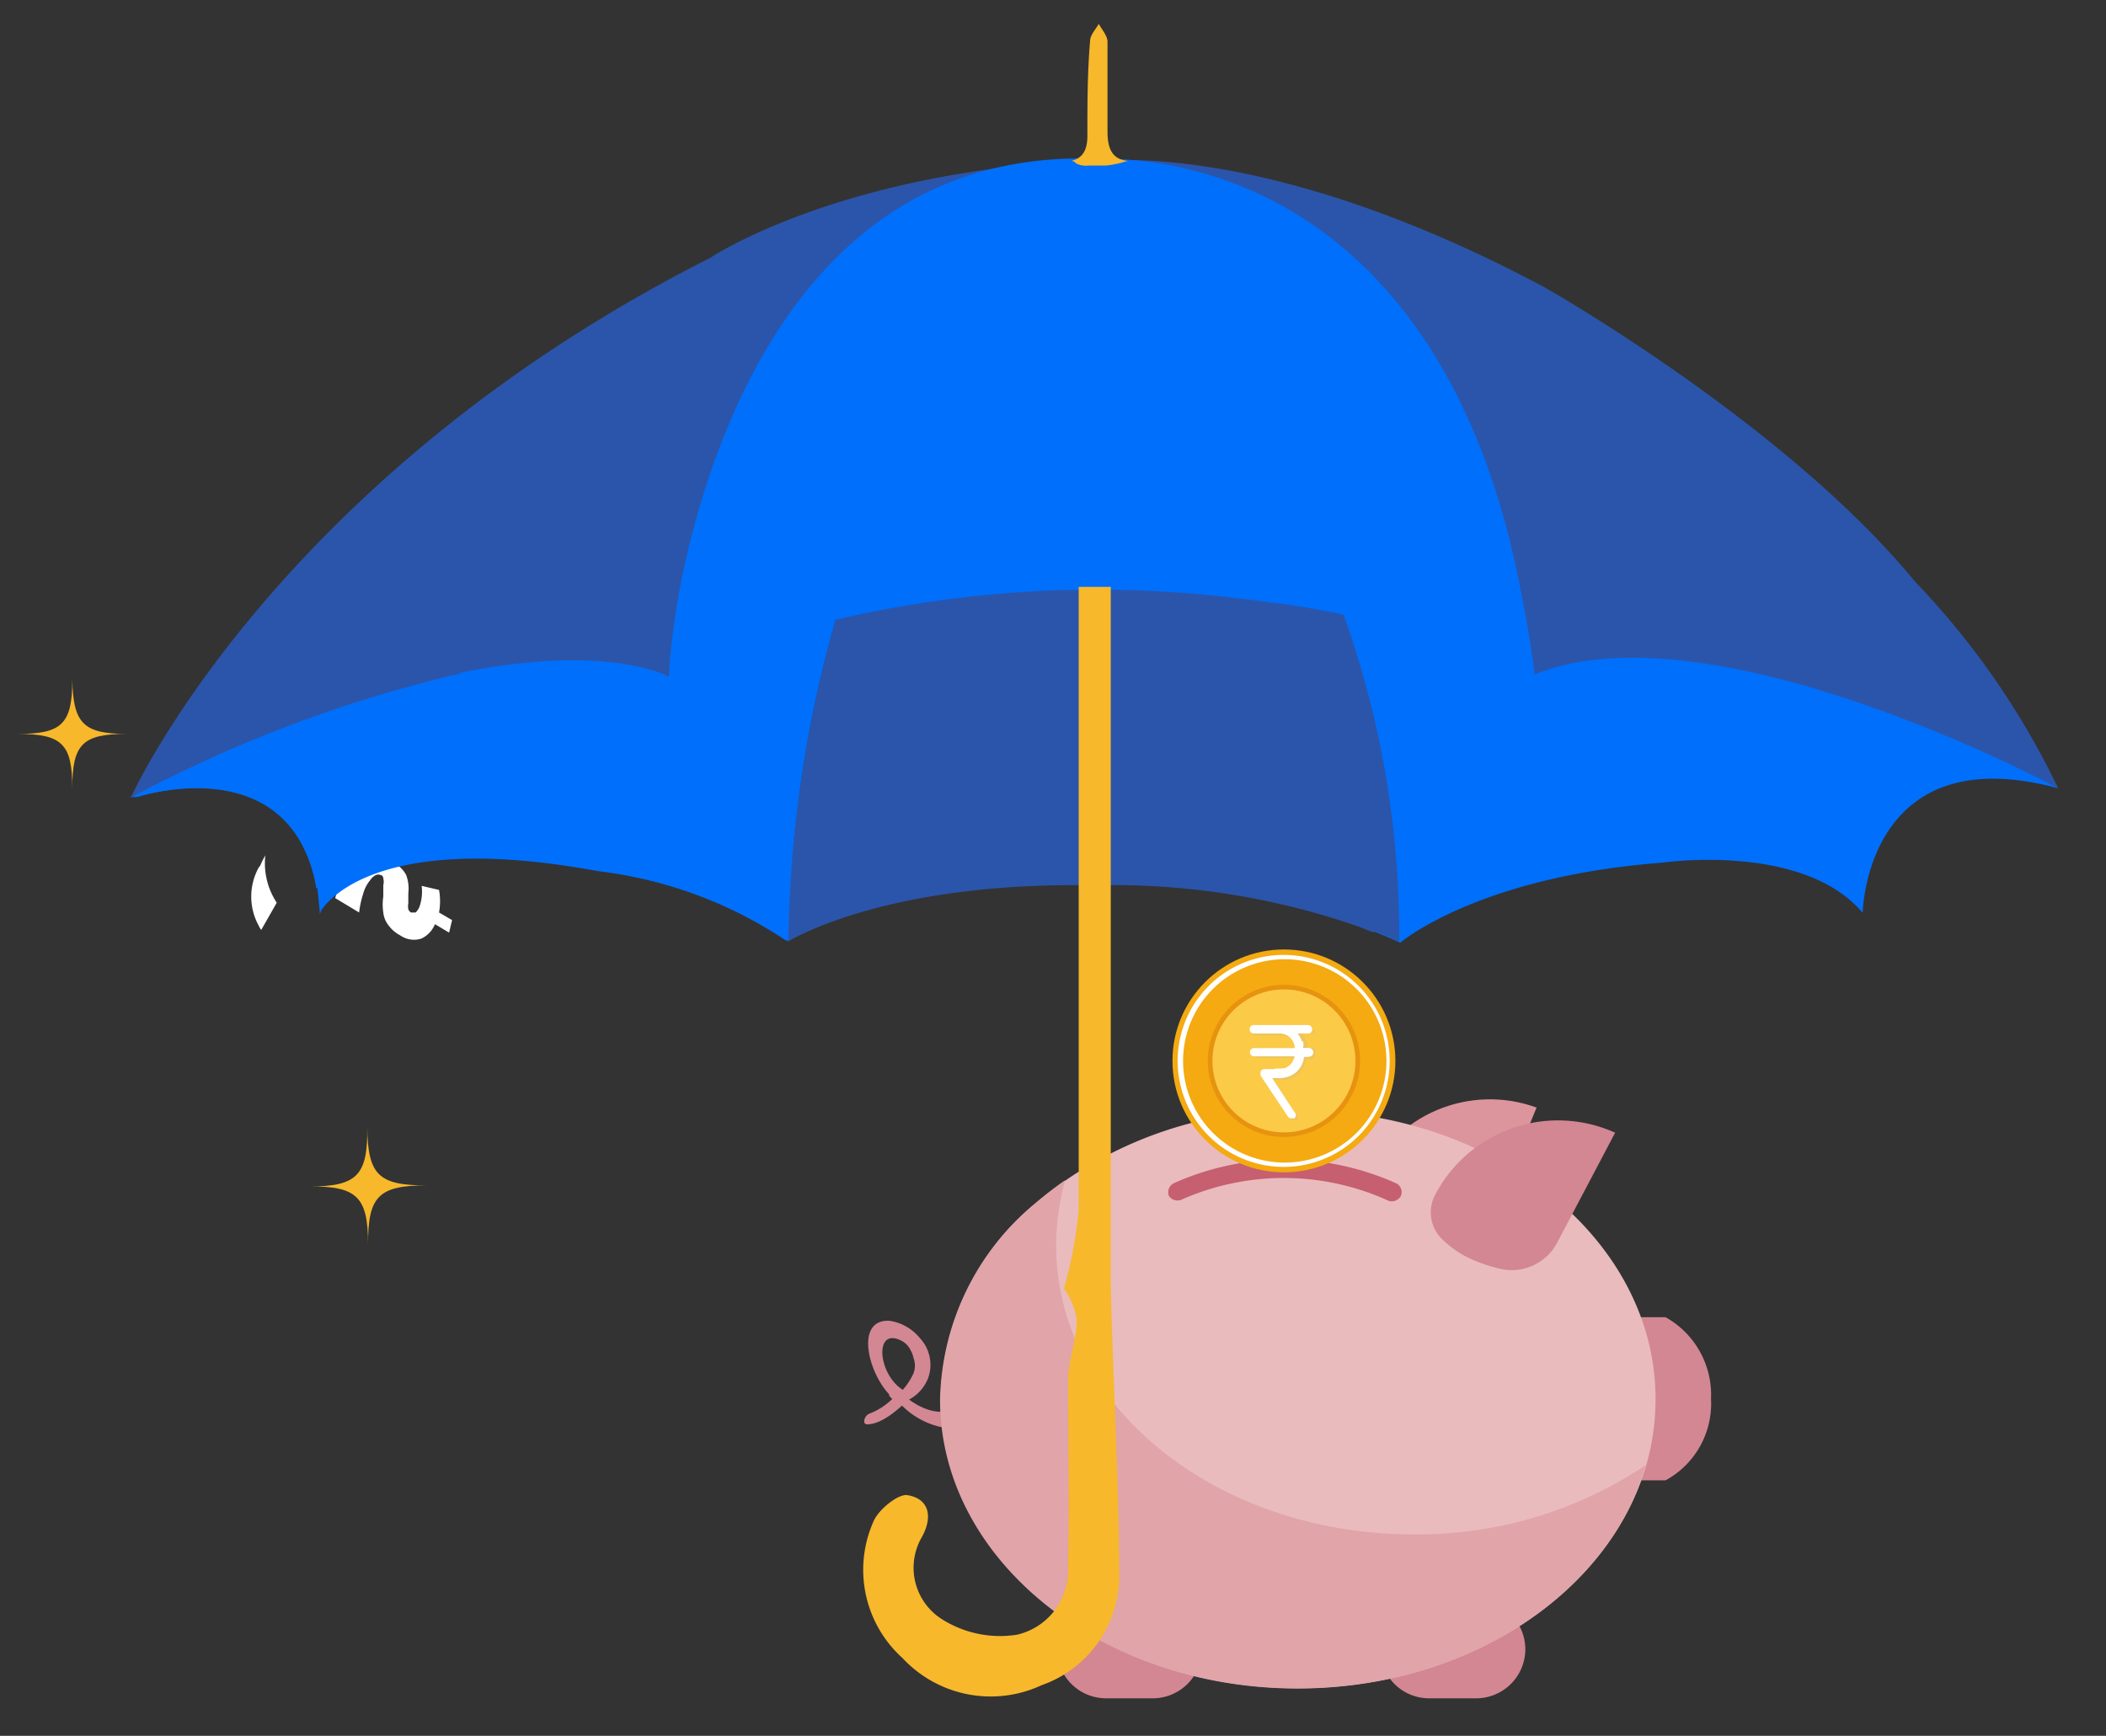
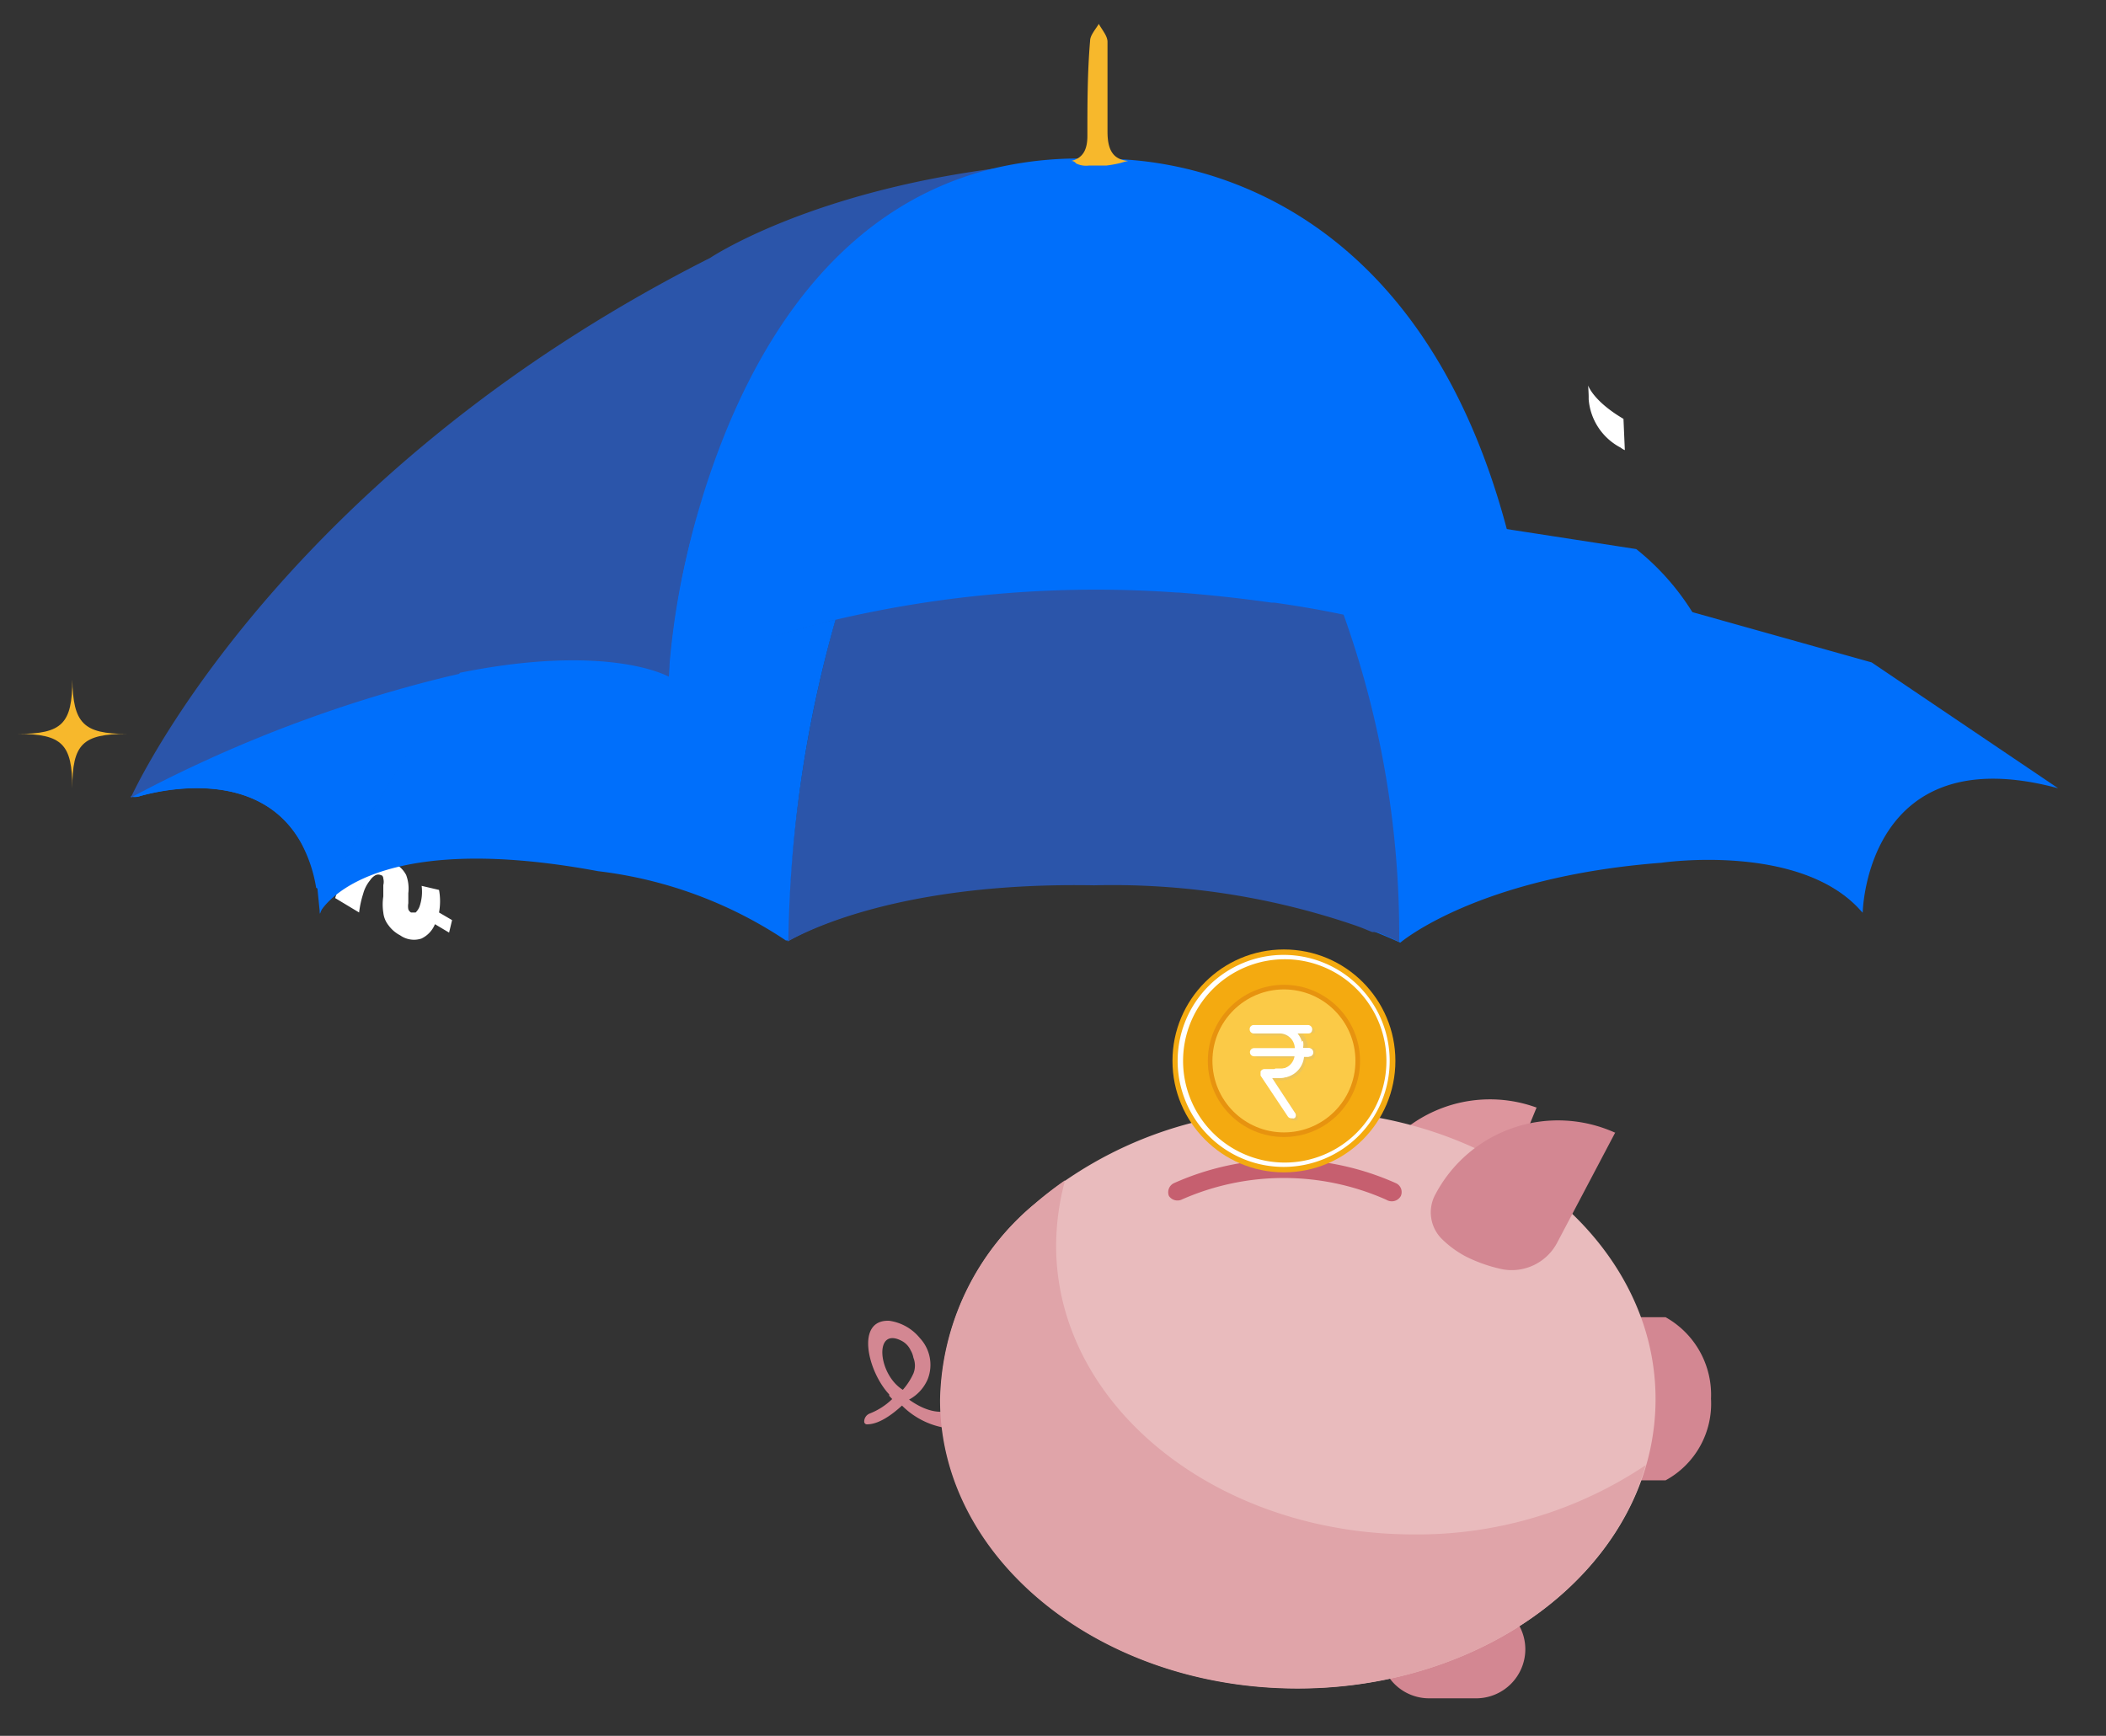
<svg xmlns="http://www.w3.org/2000/svg" id="Layer_1" data-name="Layer 1" viewBox="0 0 77.47 63.86">
  <rect x="0" y="0" width="77.47" height="63.86" fill="#333333" stroke="none" />
  <title>investment</title>
  <path d="M56.53,40.73,54.78,45a1.89,1.89,0,0,1-1.91,1.16,5.51,5.51,0,0,1-1.4-.33,4.94,4.94,0,0,1-.92-.54,1.33,1.33,0,0,1-.42-1.61h0a5,5,0,0,1,6.4-2.93Z" fill="#dd959d" />
-   <path d="M42.42,62.48H40.68a1.81,1.81,0,0,1-1.8-1.81h0a1.81,1.81,0,0,1,1.8-1.8h1.74a1.8,1.8,0,0,1,1.8,1.8h0A1.82,1.82,0,0,1,42.42,62.48Z" fill="#d38792" />
  <path d="M54.31,62.48H52.57a1.8,1.8,0,0,1-1.8-1.81h0a1.8,1.8,0,0,1,1.8-1.8h1.74a1.81,1.81,0,0,1,1.8,1.8h0A1.81,1.81,0,0,1,54.31,62.48Z" fill="#d38792" />
  <path d="M35.61,51.22c-.08.45-.86,1.21-2.17.27a1.53,1.53,0,0,0,.69-.76h0a1.44,1.44,0,0,0-.29-1.5,1.77,1.77,0,0,0-1.13-.64c-1.25-.05-.79,1.87,0,2.71l0,.05.11.12A2.48,2.48,0,0,1,32,52a.32.32,0,0,0-.21.3h0a.1.1,0,0,0,.09.1c.13,0,.55,0,1.3-.69a2.92,2.92,0,0,0,1.73.84,1.25,1.25,0,0,0,1.28-1.09Zm-2.44-1.89a.75.75,0,0,1,.33.35.82.82,0,0,1,.1.27.78.78,0,0,1,0,.58,2.39,2.39,0,0,1-.39.6C32.29,50.56,32.14,48.79,33.17,49.33Z" fill="#d38792" />
  <path d="M59.43,54V49a.54.54,0,0,1,.51-.54h1.33a3.27,3.27,0,0,1,1.67,3,3.21,3.21,0,0,1-1.67,3H59.94a.57.57,0,0,1-.37-.16A.62.62,0,0,1,59.43,54Z" fill="#d38792" />
-   <path d="M60.9,51.47a8.82,8.82,0,0,1-.69,3.42c-1.76,4.2-6.68,7.22-12.46,7.22-7.27,0-13.15-4.76-13.15-10.62a9.58,9.58,0,0,1,3.49-7.22,14.61,14.61,0,0,1,9.66-3.42C55,40.85,60.9,45.6,60.9,51.47Z" fill="#e9bbbd" />
+   <path d="M60.9,51.47a8.82,8.82,0,0,1-.69,3.42c-1.76,4.2-6.68,7.22-12.46,7.22-7.27,0-13.15-4.76-13.15-10.62a9.58,9.58,0,0,1,3.49-7.22,14.61,14.61,0,0,1,9.66-3.42C55,40.85,60.9,45.6,60.9,51.47" fill="#e9bbbd" />
  <path d="M60.54,53.9c-.1.33-.22.67-.35,1-1.75,4.2-6.68,7.22-12.46,7.22-7.26,0-13.15-4.76-13.15-10.62a9.61,9.61,0,0,1,3.49-7.22,13.64,13.64,0,0,1,1.11-.86,9.28,9.28,0,0,0-.33,2.41c0,5.87,5.88,10.62,13.15,10.62A15.06,15.06,0,0,0,60.54,53.9Z" fill="#e0a4a9" />
  <path d="M59.43,41.64,57.29,45.7a1.89,1.89,0,0,1-2,1,5.52,5.52,0,0,1-1.36-.47,3.71,3.71,0,0,1-.86-.62A1.38,1.38,0,0,1,52.77,44h0a5.1,5.1,0,0,1,6.64-2.33Z" fill="#d38792" />
  <path d="M51,44.14a9.28,9.28,0,0,0-7.55,0A.38.38,0,0,1,43,44h0a.37.37,0,0,1,.2-.48,10,10,0,0,1,8.13,0,.36.36,0,0,1,.2.48h0A.38.38,0,0,1,51,44.14Z" fill="#c65f6f" />
  <path d="M12.84,32.1a2.52,2.52,0,0,0-.51.94l.88.53a3.66,3.66,0,0,1,.15-.69,1.31,1.31,0,0,1,.25-.49.57.57,0,0,1,.2-.19.23.23,0,0,1,.21,0c.05,0,.08.07.08.12a.48.48,0,0,1,0,.24c0,.1,0,.25,0,.42a1.94,1.94,0,0,0,0,.59.9.9,0,0,0,.19.47,1.23,1.23,0,0,0,.43.37.88.88,0,0,0,.78.12A1,1,0,0,0,16,34l.52.31.11-.46-.48-.28a2.3,2.3,0,0,0,0-.83l-.64-.15a1.68,1.68,0,0,1-.08.77.63.63,0,0,1-.14.21s-.1,0-.17,0a.23.23,0,0,1-.1-.12.65.65,0,0,1,0-.22c0-.1,0-.22,0-.37a1.42,1.42,0,0,0-.08-.67,1,1,0,0,0-.4-.41,1.27,1.27,0,0,0-.66-.18,1.1,1.1,0,0,0-.66.27l-.59-.34-.34.3Z" fill="#fff" />
-   <path d="M9.57,31.85l-.05.06a2.22,2.22,0,0,0,0,2.15.6.6,0,0,0,.09.15l.57-1a2.64,2.64,0,0,1-.42-1.74A3.36,3.36,0,0,0,9.57,31.85Z" fill="#fff" />
  <path d="M18.4,16.66a1.42,1.42,0,0,1-.12.13L18,15.7a2.85,2.85,0,0,0,1-1.62A2.51,2.51,0,0,1,18.4,16.66Z" fill="#cecece" />
  <path d="M58.44,14.6v.09a2.2,2.2,0,0,0,1.18,1.78.6.6,0,0,0,.15.09l-.05-1.15c-1.12-.66-1.3-1.23-1.3-1.23S58.44,14.45,58.44,14.6Z" fill="#fff" />
  <path d="M75.71,29c-7.08-1.91-7.19,4.58-7.19,4.58s0,0,0,0c-2.21-2.61-7.4-1.84-7.4-1.84-6.79.52-9.61,2.94-9.61,2.94-.59-.27-1.2-.51-1.79-.73a27.58,27.58,0,0,0-9.44-1.42c-7.19-.13-10.68,1.74-11.27,2.08a46.77,46.77,0,0,1,1.75-11.8c-.17,0-.34.08-.51.12-1.14.28-2.31.64-3.47,1-.72.29-1.43.61-2.14,1,0,0-2.19-1.28-7.69-.15A89.85,89.85,0,0,0,12,32.86l-.37-.2A5.27,5.27,0,0,0,11.07,31c-1.55-2.77-5.14-1.94-6-1.69a.61.61,0,0,1-.25,0l.11-.07,1.2-1.7,13.25-6.68,1.15-.57,1.72-.86,3.42-.37,6.81-.73h0l.47-.05,3-.32,11,1,1.15.1,2.73.25,5,1.42,6.46,1.8,6.56,1.84Z" fill="#006ffb" />
  <path d="M16.93,24.75a81.8,81.8,0,0,0-4.83,8L12,33l-.23.62-.1-1A5.2,5.2,0,0,0,11.08,31c-1.51-2.7-5-2-6-1.69a.39.39,0,0,1-.14,0H4.8l.11-.07a49.37,49.37,0,0,1,11.48-4.38C16.58,24.83,16.76,24.78,16.93,24.75Z" fill="#006ffb" />
  <path d="M51.47,34.65c-.23-.11-.47-.22-.7-.31l-.14-.05-.15,0-.2-.08c-.21-.09-.41-.16-.59-.22a27.58,27.58,0,0,0-9.44-1.42c-7.2-.13-10.69,1.74-11.28,2.07a47.36,47.36,0,0,1,1.75-11.8c.09-.77.24-1.58.26-2.05l.08-2,1.82-.45,4.7-1.18,9.85.86c.13.27.27.55.39.82,0,.09.08.19.13.27A34.94,34.94,0,0,1,51.47,34.65Z" fill="#2b55aa" />
  <path d="M68.5,33.55c-2.21-2.61-7.4-1.84-7.4-1.84-6.79.52-9.61,2.94-9.61,2.94A35.09,35.09,0,0,0,48,19.05a2.19,2.19,0,0,0-.13-.27H51l9.19,1.42a9.14,9.14,0,0,1,2.07,2.33A113.63,113.63,0,0,1,68.5,33.55Z" fill="#006ffb" />
  <path d="M25.63,19.07a27.18,27.18,0,0,0-1,5.38c0,.11,0,.11,0,.49,0,0-2.19-1.29-7.69-.16l-.52.12A49.63,49.63,0,0,0,4.93,29.28a.47.47,0,0,1-.12.07s3.78-8.46,14.77-16a57.34,57.34,0,0,1,6.54-3.86S29.66,7.1,36.67,6.19c-6,1.4-9,6.78-10.57,11.41C25.92,18.07,25.77,18.58,25.63,19.07Z" fill="#2b55aa" />
-   <path d="M75.71,29S63,22.14,56.43,24.82h0a29.53,29.53,0,0,0-6.57-2.13c-.93-.2-1.92-.37-3-.54h-.1c-1.08-.15-2.22-.29-3.4-.37H43.3A37.8,37.8,0,0,0,26.76,24c-.71.25-1.42.66-2.14,1,0,0,1-16.2,12-18.76,1.1-.15,2.29-.26,3.56-.31h.22c1.18-.12,7.08-.34,16.4,4.63,0,0,8.85,5,13.63,10.82A29.17,29.17,0,0,1,75.71,29Z" fill="#2b55aa" />
  <path d="M56.45,24.83h0a37.28,37.28,0,0,0-9.58-2.66l-.1,0c-1.06-.15-2.21-.28-3.4-.37h-.06a42.05,42.05,0,0,0-12.57,1,41,41,0,0,0-4,1.16c-.71.26-1.42.66-2.14,1a30.15,30.15,0,0,1,1-5.85c.14-.49.29-1,.46-1.5C27.6,13,30.64,7.57,36.66,6.17a13.67,13.67,0,0,1,3.76-.32h0c.64,0,11.87-.57,15.32,14.89C56,22,56.28,23.35,56.45,24.83Z" fill="#006ffb" />
  <path d="M30.74,22.79A45.53,45.53,0,0,0,29,34.6l-.09,0A15.78,15.78,0,0,0,22,32.05c-8.72-1.62-10.25,1.55-10.25,1.55.1-.27.25-.74.25-.74a89.85,89.85,0,0,1,4.92-8.11c5.52-1.11,7.69.15,7.69.15.71-.35,1.42-.67,2.14-1C28.11,23.49,29.44,23.1,30.74,22.79Z" fill="#006ffb" />
-   <path d="M41.17,57.79A4.27,4.27,0,0,1,38.31,62a4.43,4.43,0,0,1-5.11-1,4.37,4.37,0,0,1-1.08-5c.17-.44.86-1,1.22-1,.82.11,1,.77.57,1.55a2.24,2.24,0,0,0,.71,3,4,4,0,0,0,2.79.59,2.43,2.43,0,0,0,1.88-2.49c.05-2.3,0-4.57,0-6.86,0-.75.32-1.49.32-2.25a2.88,2.88,0,0,0-.47-1.14,15.87,15.87,0,0,0,.54-2.89c0-7.65,0-15.3,0-22.92h1.18c0,8.48,0,17.11,0,25.69C40.94,50.85,41.16,54.3,41.17,57.79Z" fill="#f7b82c" />
  <path d="M40.74,4.84c0-1.09,0-2.21,0-3.3,0-.22-.2-.44-.32-.66h0c-.12.2-.32.42-.32.62C40,2.67,40,3.83,40,5c0,.49-.15.81-.59.92h0s.11,0,.17.09a.8.8,0,0,0,.26.08h0a.85.85,0,0,0,.22,0h.1l.22,0h0l.2,0h.12a4.18,4.18,0,0,0,.54-.1,2.5,2.5,0,0,1,.26-.07C40.9,5.87,40.74,5.45,40.74,4.84Z" fill="#f7b82c" />
  <circle cx="47.23" cy="39.03" r="4.1" fill="#f4aa10" />
  <path d="M47.23,35.13A3.9,3.9,0,1,0,51.12,39,3.9,3.9,0,0,0,47.23,35.13Zm0,7.64A3.74,3.74,0,1,1,51,39,3.74,3.74,0,0,1,47.23,42.77Z" fill="#fff" />
  <circle cx="47.23" cy="39.03" r="2.8" fill="#e7930f" />
  <circle cx="47.23" cy="39.03" r="2.63" fill="#fbca47" />
  <path d="M48.29,38.56H48.1v-.07a.09.09,0,0,0,0-.05v0A1.18,1.18,0,0,0,47.9,38h.46l0-.05h0s0,0,0,0h0v0a.14.14,0,0,0-.15-.15h-2a.15.15,0,0,0-.15.15.15.15,0,0,0,.15.15h.95a.55.55,0,0,1,.55.52h0v0H46.3a.15.15,0,0,0-.15.15.14.14,0,0,0,.15.15h1.48a.57.57,0,0,1-.55.48h-.61a.19.19,0,0,0-.14.08.2.2,0,0,0,0,.15l.11.15h0l.89,1.37a.15.15,0,0,0,.13.07s0,0,.09,0a.16.16,0,0,0,0-.2l-.84-1.28h.32a.86.86,0,0,0,.86-.78h.18a.14.14,0,0,0,.15-.15C48.42,38.66,48.37,38.56,48.29,38.56Z" fill="#b2b2b2" opacity="0.2" style="isolation:isolate" />
  <path d="M48.12,38.56h-.19a.85.85,0,0,0-.2-.54h.39a.15.15,0,0,0,.15-.15.16.16,0,0,0-.15-.16h-2a.15.15,0,0,0-.15.16.15.15,0,0,0,.15.15h.94a.56.56,0,0,1,.57.54h-1.5a.15.15,0,0,0-.15.15.15.15,0,0,0,.15.15h1.49a.56.56,0,0,1-.56.47H46.5a.17.17,0,0,0-.13.09s0,.1,0,.15l1,1.5a.15.15,0,0,0,.13.07s.05,0,.09,0a.17.17,0,0,0,0-.2l-.86-1.28h.32a.86.86,0,0,0,.86-.78h.18a.14.14,0,0,0,.15-.15C48.3,38.61,48.2,38.56,48.12,38.56Z" fill="#fff" />
  <path d="M48.12,38.56h-.19a.59.59,0,0,0,0-.27l-.25.25v0h0l-.3.3h.32a.56.56,0,0,1-.56.47h-.23l-.39.39.89,1.37a.16.16,0,0,0,.14.06.09.09,0,0,0,.08,0,.15.15,0,0,0,0-.2l-.84-1.28h.32a.85.85,0,0,0,.86-.78h.19a.15.15,0,0,0,.15-.15A.16.16,0,0,0,48.12,38.56Z" fill="#fff" />
  <path d="M48.27,37.92l-.12.11A.26.26,0,0,0,48.27,37.92Z" fill="#fff" />
-   <path d="M15.69,43.61c-1.77,0-2.16.41-2.15,2.18,0-1.75-.4-2.16-2.17-2.14,1.77,0,2.16-.41,2.14-2.18C13.53,43.23,13.93,43.61,15.69,43.61Z" fill="#f7b82c" />
  <path d="M4.66,27c-1.62,0-2,.37-2,2,0-1.62-.37-2-2-2,1.62,0,2-.37,2-2C2.69,26.6,3.06,27,4.66,27Z" fill="#f7b82c" />
</svg>